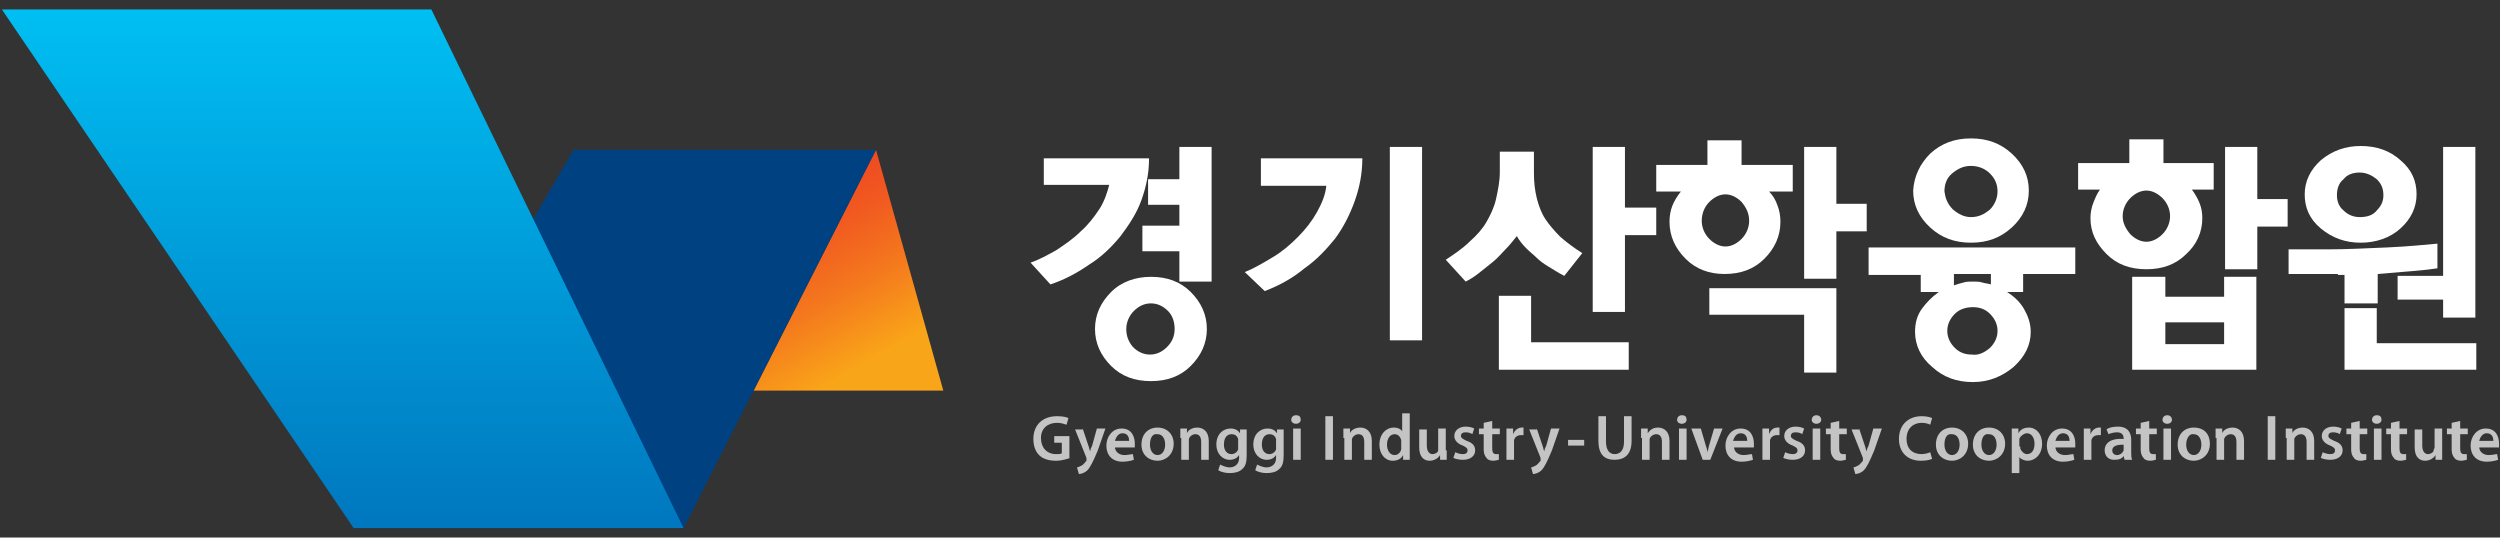
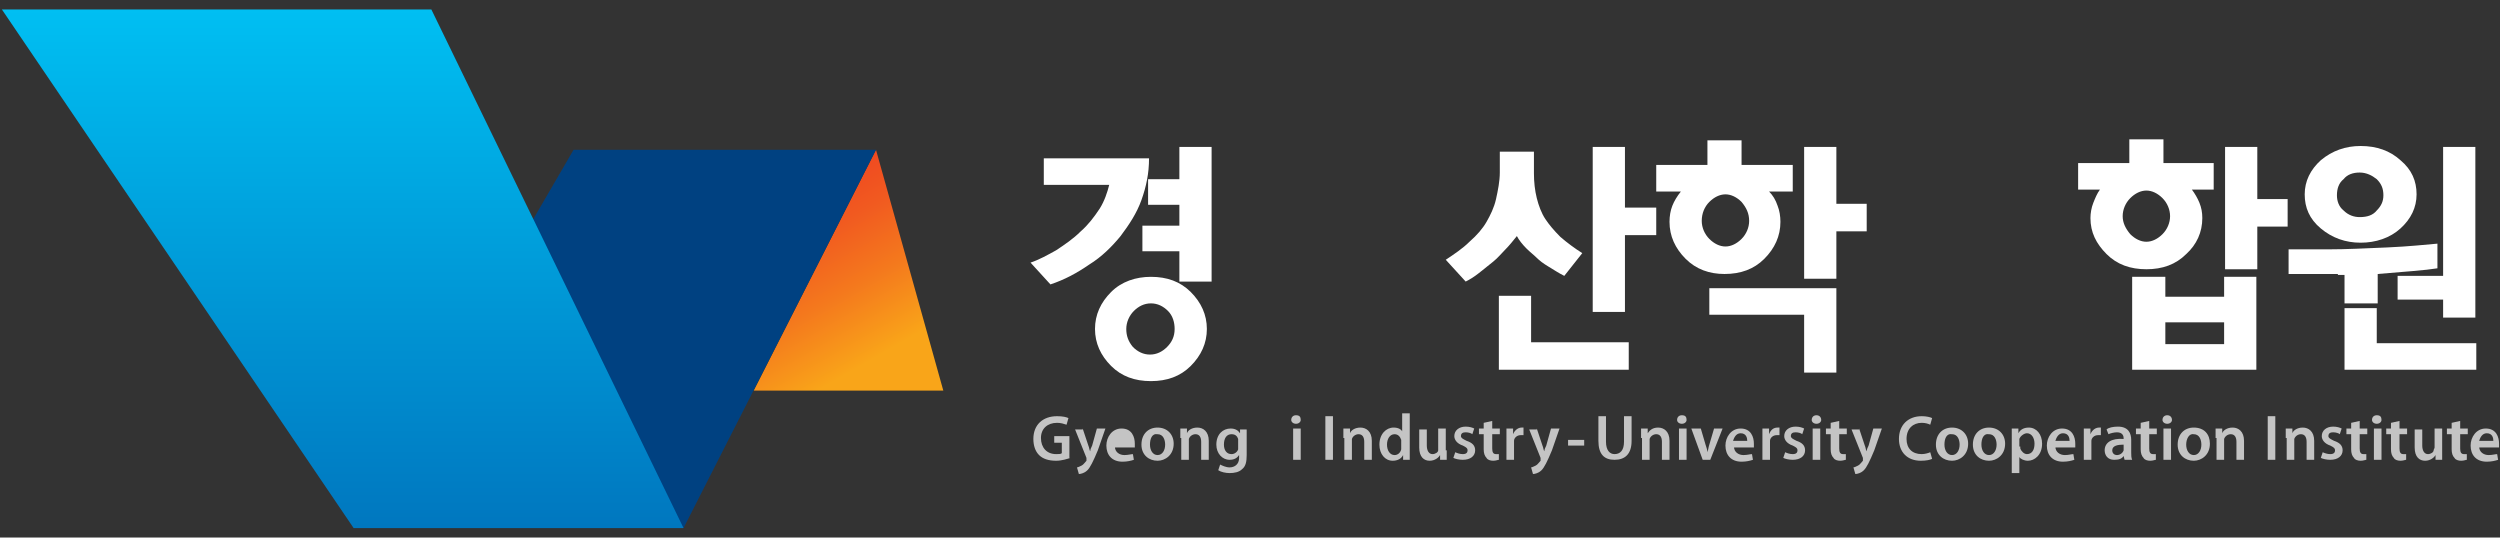
<svg xmlns="http://www.w3.org/2000/svg" version="1.1" id="레이어_1" x="0px" y="0px" viewBox="0 0 263.7 56.7" style="enable-background:new 0 0 263.7 56.7;" xml:space="preserve">
  <rect x="0" y="0" width="263.7" height="56.7" fill="#333333" stroke="none" />
  <style type="text/css">
	.st0{fill:url(#SVGID_1_);}
	.st1{fill:#004181;}
	.st2{fill:url(#SVGID_2_);}
	.st3{fill:#C4C4C4;}
	.st4{fill:#FFFFFF;}
</style>
  <g>
    <linearGradient id="SVGID_1_" gradientUnits="userSpaceOnUse" x1="92.993" y1="40.714" x2="78.816" y2="16.014">
      <stop offset="0.103" style="stop-color:#F9A519" />
      <stop offset="0.113" style="stop-color:#F9A319" />
      <stop offset="0.369" style="stop-color:#F4791D" />
      <stop offset="0.601" style="stop-color:#F15A20" />
      <stop offset="0.796" style="stop-color:#EF4721" />
      <stop offset="0.933" style="stop-color:#EE4022" />
    </linearGradient>
    <polygon class="st0" points="92.4,15.8 92.4,15.8 99.5,41.2 79.5,41.2  " />
    <polygon class="st1" points="72.1,55.7 72.1,55.7 37.3,55.7 60.5,15.8 92.4,15.8  " />
    <linearGradient id="SVGID_2_" gradientUnits="userSpaceOnUse" x1="8566.569" y1="901.929" x2="8621.248" y2="901.929" gradientTransform="matrix(0 1 -1 0 938.109 -8565.559)">
      <stop offset="0" style="stop-color:#00BFF2" />
      <stop offset="1" style="stop-color:#0077BF" />
    </linearGradient>
    <polygon class="st2" points="37.3,55.7 72.1,55.7 45.5,1 0.2,1  " />
  </g>
  <g>
    <g>
      <path class="st3" d="M112.9,48.3c-0.3,0.1-0.9,0.3-1.5,0.3c-0.8,0-1.4-0.2-1.8-0.6c-0.4-0.4-0.6-1-0.6-1.7c0-1.5,1-2.4,2.5-2.4    c0.6,0,1,0.1,1.2,0.2l-0.2,0.7c-0.3-0.1-0.6-0.2-1-0.2c-1,0-1.7,0.6-1.7,1.6c0,1,0.6,1.7,1.6,1.7c0.3,0,0.5,0,0.6-0.1v-1.1h-0.8    V46h1.6V48.3z" />
      <path class="st3" d="M114.2,45.2l0.6,1.8c0.1,0.2,0.1,0.5,0.2,0.6h0c0-0.2,0.1-0.4,0.2-0.6l0.5-1.8h0.9l-0.8,2.3    c-0.5,1.2-0.8,1.8-1.1,2.1c-0.3,0.3-0.7,0.4-0.9,0.4l-0.2-0.7c0.1,0,0.3-0.1,0.5-0.2c0.2-0.1,0.3-0.3,0.5-0.5c0-0.1,0-0.1,0-0.1    c0,0,0-0.1,0-0.2l-1.2-3H114.2z" />
-       <path class="st3" d="M117.6,47.1c0,0.6,0.5,0.9,1,0.9c0.4,0,0.7-0.1,0.9-0.1l0.1,0.6c-0.3,0.1-0.7,0.2-1.2,0.2    c-1.1,0-1.7-0.7-1.7-1.7c0-0.9,0.6-1.8,1.6-1.8c1.1,0,1.4,0.9,1.4,1.6c0,0.2,0,0.3,0,0.4H117.6z M119.1,46.5    c0-0.3-0.1-0.8-0.7-0.8c-0.5,0-0.7,0.5-0.8,0.8H119.1z" />
+       <path class="st3" d="M117.6,47.1c0,0.6,0.5,0.9,1,0.9c0.4,0,0.7-0.1,0.9-0.1l0.1,0.6c-0.3,0.1-0.7,0.2-1.2,0.2    c-1.1,0-1.7-0.7-1.7-1.7c0-0.9,0.6-1.8,1.6-1.8c1.1,0,1.4,0.9,1.4,1.6c0,0.2,0,0.3,0,0.4H117.6z M119.1,46.5    c0-0.3-0.1-0.8-0.7-0.8H119.1z" />
      <path class="st3" d="M123.8,46.8c0,1.2-0.9,1.8-1.7,1.8c-0.9,0-1.7-0.6-1.7-1.7c0-1.1,0.7-1.8,1.7-1.8    C123.1,45.1,123.8,45.8,123.8,46.8z M121.3,46.9c0,0.6,0.3,1.1,0.8,1.1c0.5,0,0.8-0.5,0.8-1.1c0-0.5-0.2-1.1-0.8-1.1    C121.5,45.7,121.3,46.3,121.3,46.9z" />
      <path class="st3" d="M124.5,46.2c0-0.4,0-0.7,0-1h0.7l0,0.5h0c0.1-0.3,0.5-0.6,1.1-0.6c0.6,0,1.2,0.4,1.2,1.4v2h-0.8v-1.9    c0-0.5-0.2-0.8-0.6-0.8c-0.3,0-0.6,0.2-0.7,0.5c0,0.1,0,0.2,0,0.3v1.9h-0.8V46.2z" />
      <path class="st3" d="M131.5,48c0,0.7-0.1,1.2-0.5,1.5c-0.3,0.3-0.8,0.4-1.3,0.4c-0.4,0-0.9-0.1-1.2-0.3l0.2-0.6    c0.2,0.1,0.6,0.3,1,0.3c0.5,0,1-0.3,1-1V48h0c-0.2,0.3-0.5,0.5-1,0.5c-0.8,0-1.4-0.7-1.4-1.6c0-1.1,0.7-1.7,1.5-1.7    c0.5,0,0.8,0.2,1,0.5h0l0-0.4h0.7c0,0.2,0,0.5,0,0.9V48z M130.6,46.5c0-0.1,0-0.2,0-0.2c-0.1-0.3-0.3-0.5-0.7-0.5    c-0.5,0-0.8,0.4-0.8,1.1c0,0.6,0.3,1,0.8,1c0.3,0,0.6-0.2,0.7-0.5c0-0.1,0-0.2,0-0.3V46.5z" />
-       <path class="st3" d="M135.4,48c0,0.7-0.1,1.2-0.5,1.5c-0.3,0.3-0.8,0.4-1.3,0.4c-0.4,0-0.9-0.1-1.2-0.3l0.2-0.6    c0.2,0.1,0.6,0.3,1,0.3c0.5,0,1-0.3,1-1V48h0c-0.2,0.3-0.5,0.5-1,0.5c-0.8,0-1.4-0.7-1.4-1.6c0-1.1,0.7-1.7,1.5-1.7    c0.5,0,0.8,0.2,1,0.5h0l0-0.4h0.7c0,0.2,0,0.5,0,0.9V48z M134.6,46.5c0-0.1,0-0.2,0-0.2c-0.1-0.3-0.3-0.5-0.7-0.5    c-0.5,0-0.8,0.4-0.8,1.1c0,0.6,0.3,1,0.8,1c0.3,0,0.6-0.2,0.7-0.5c0-0.1,0-0.2,0-0.3V46.5z" />
      <path class="st3" d="M137.2,44.3c0,0.2-0.2,0.4-0.5,0.4c-0.3,0-0.5-0.2-0.5-0.4c0-0.3,0.2-0.5,0.5-0.5    C137.1,43.8,137.2,44,137.2,44.3z M136.4,48.5v-3.3h0.8v3.3H136.4z" />
      <path class="st3" d="M140.6,43.9v4.6h-0.8v-4.6H140.6z" />
      <path class="st3" d="M141.7,46.2c0-0.4,0-0.7,0-1h0.7l0,0.5h0c0.1-0.3,0.5-0.6,1.1-0.6c0.6,0,1.2,0.4,1.2,1.4v2h-0.8v-1.9    c0-0.5-0.2-0.8-0.6-0.8c-0.3,0-0.6,0.2-0.7,0.5c0,0.1,0,0.2,0,0.3v1.9h-0.8V46.2z" />
      <path class="st3" d="M148.7,43.7v3.9c0,0.3,0,0.7,0,0.9h-0.7l0-0.5h0c-0.2,0.4-0.6,0.6-1.1,0.6c-0.8,0-1.4-0.7-1.4-1.7    c0-1.1,0.7-1.8,1.5-1.8c0.5,0,0.8,0.2,0.9,0.4h0v-1.9H148.7z M147.8,46.6c0-0.1,0-0.2,0-0.2c-0.1-0.3-0.3-0.6-0.7-0.6    c-0.5,0-0.8,0.5-0.8,1.1c0,0.6,0.3,1.1,0.8,1.1c0.3,0,0.6-0.2,0.7-0.6c0-0.1,0-0.2,0-0.2V46.6z" />
      <path class="st3" d="M152.6,47.5c0,0.4,0,0.7,0,1h-0.7l0-0.5h0c-0.1,0.2-0.5,0.6-1.1,0.6c-0.6,0-1.1-0.4-1.1-1.4v-1.9h0.8V47    c0,0.5,0.2,0.9,0.6,0.9c0.3,0,0.6-0.2,0.6-0.4c0-0.1,0-0.2,0-0.3v-2h0.8V47.5z" />
      <path class="st3" d="M153.5,47.7c0.2,0.1,0.5,0.2,0.8,0.2c0.4,0,0.5-0.2,0.5-0.4c0-0.2-0.1-0.3-0.5-0.5c-0.6-0.2-0.9-0.6-0.9-1    c0-0.6,0.5-1,1.2-1c0.4,0,0.7,0.1,0.9,0.2l-0.2,0.6c-0.1-0.1-0.4-0.2-0.7-0.2c-0.3,0-0.5,0.1-0.5,0.4c0,0.2,0.2,0.3,0.6,0.5    c0.6,0.2,0.9,0.5,0.9,1c0,0.6-0.5,1-1.3,1c-0.4,0-0.8-0.1-1-0.2L153.5,47.7z" />
      <path class="st3" d="M157.4,44.4v0.8h0.8v0.6h-0.8v1.5c0,0.4,0.1,0.6,0.4,0.6c0.1,0,0.2,0,0.3,0l0,0.6c-0.1,0-0.3,0.1-0.6,0.1    c-0.3,0-0.6-0.1-0.7-0.3c-0.2-0.2-0.3-0.5-0.3-0.9v-1.6h-0.5v-0.6h0.5v-0.6L157.4,44.4z" />
      <path class="st3" d="M158.9,46.3c0-0.4,0-0.8,0-1.1h0.7l0,0.6h0c0.2-0.5,0.6-0.7,0.9-0.7c0.1,0,0.1,0,0.2,0v0.8    c-0.1,0-0.1,0-0.3,0c-0.4,0-0.7,0.3-0.7,0.6c0,0.1,0,0.2,0,0.3v1.7h-0.8V46.3z" />
      <path class="st3" d="M162.1,45.2l0.6,1.8c0.1,0.2,0.1,0.5,0.2,0.6h0c0-0.2,0.1-0.4,0.2-0.6l0.5-1.8h0.9l-0.8,2.3    c-0.5,1.2-0.8,1.8-1.1,2.1c-0.3,0.3-0.7,0.4-0.9,0.4l-0.2-0.7c0.1,0,0.3-0.1,0.5-0.2c0.2-0.1,0.3-0.3,0.5-0.5c0-0.1,0-0.1,0-0.1    c0,0,0-0.1,0-0.2l-1.2-3H162.1z" />
      <path class="st3" d="M167.1,46.4V47h-1.7v-0.6H167.1z" />
      <path class="st3" d="M169.4,43.9v2.7c0,0.9,0.4,1.3,0.9,1.3c0.6,0,1-0.4,1-1.3v-2.7h0.8v2.6c0,1.4-0.7,2-1.8,2    c-1.1,0-1.7-0.6-1.7-2v-2.6H169.4z" />
      <path class="st3" d="M173.1,46.2c0-0.4,0-0.7,0-1h0.7l0,0.5h0c0.2-0.3,0.5-0.6,1.1-0.6c0.6,0,1.2,0.4,1.2,1.4v2h-0.8v-1.9    c0-0.5-0.2-0.8-0.6-0.8c-0.3,0-0.6,0.2-0.7,0.5c0,0.1,0,0.2,0,0.3v1.9h-0.8V46.2z" />
      <path class="st3" d="M177.9,44.3c0,0.2-0.2,0.4-0.5,0.4c-0.3,0-0.5-0.2-0.5-0.4c0-0.3,0.2-0.5,0.5-0.5    C177.8,43.8,177.9,44,177.9,44.3z M177.1,48.5v-3.3h0.8v3.3H177.1z" />
      <path class="st3" d="M179.4,45.2l0.5,1.7c0.1,0.3,0.2,0.6,0.2,0.8h0c0.1-0.3,0.1-0.5,0.2-0.8l0.5-1.7h0.9l-1.3,3.3h-0.8l-1.2-3.3    H179.4z" />
      <path class="st3" d="M182.9,47.1c0,0.6,0.5,0.9,1,0.9c0.4,0,0.7-0.1,0.9-0.1l0.1,0.6c-0.3,0.1-0.7,0.2-1.2,0.2    c-1.1,0-1.7-0.7-1.7-1.7c0-0.9,0.6-1.8,1.6-1.8c1.1,0,1.4,0.9,1.4,1.6c0,0.2,0,0.3,0,0.4H182.9z M184.3,46.5    c0-0.3-0.1-0.8-0.7-0.8c-0.5,0-0.7,0.5-0.8,0.8H184.3z" />
      <path class="st3" d="M185.9,46.3c0-0.4,0-0.8,0-1.1h0.7l0,0.6h0c0.2-0.5,0.5-0.7,0.9-0.7c0.1,0,0.1,0,0.2,0v0.8    c-0.1,0-0.1,0-0.3,0c-0.4,0-0.7,0.3-0.7,0.6c0,0.1,0,0.2,0,0.3v1.7h-0.8V46.3z" />
      <path class="st3" d="M188.3,47.7c0.2,0.1,0.5,0.2,0.8,0.2c0.4,0,0.5-0.2,0.5-0.4c0-0.2-0.1-0.3-0.5-0.5c-0.6-0.2-0.9-0.6-0.9-1    c0-0.6,0.5-1,1.2-1c0.4,0,0.7,0.1,0.9,0.2l-0.2,0.6c-0.1-0.1-0.4-0.2-0.7-0.2c-0.3,0-0.5,0.1-0.5,0.4c0,0.2,0.2,0.3,0.6,0.5    c0.6,0.2,0.9,0.5,0.9,1c0,0.6-0.5,1-1.3,1c-0.4,0-0.8-0.1-1-0.2L188.3,47.7z" />
      <path class="st3" d="M192.1,44.3c0,0.2-0.2,0.4-0.5,0.4c-0.3,0-0.5-0.2-0.5-0.4c0-0.3,0.2-0.5,0.5-0.5    C191.9,43.8,192.1,44,192.1,44.3z M191.2,48.5v-3.3h0.8v3.3H191.2z" />
      <path class="st3" d="M194,44.4v0.8h0.8v0.6H194v1.5c0,0.4,0.1,0.6,0.4,0.6c0.1,0,0.2,0,0.3,0l0,0.6c-0.1,0-0.3,0.1-0.6,0.1    c-0.3,0-0.6-0.1-0.7-0.3c-0.2-0.2-0.3-0.5-0.3-0.9v-1.6h-0.5v-0.6h0.5v-0.6L194,44.4z" />
      <path class="st3" d="M196.1,45.2l0.6,1.8c0.1,0.2,0.1,0.5,0.2,0.6h0c0-0.2,0.1-0.4,0.2-0.6l0.5-1.8h0.9l-0.8,2.3    c-0.5,1.2-0.8,1.8-1.1,2.1c-0.3,0.3-0.7,0.4-0.9,0.4l-0.2-0.7c0.1,0,0.3-0.1,0.5-0.2c0.2-0.1,0.3-0.3,0.5-0.5c0-0.1,0-0.1,0-0.1    c0,0,0-0.1,0-0.2l-1.2-3H196.1z" />
      <path class="st3" d="M203.8,48.4c-0.2,0.1-0.6,0.2-1.2,0.2c-1.4,0-2.3-0.9-2.3-2.3c0-1.5,1-2.4,2.4-2.4c0.5,0,0.9,0.1,1.1,0.2    l-0.2,0.7c-0.2-0.1-0.5-0.2-0.9-0.2c-0.9,0-1.6,0.6-1.6,1.7c0,1,0.6,1.6,1.6,1.6c0.3,0,0.7-0.1,0.9-0.2L203.8,48.4z" />
      <path class="st3" d="M207.6,46.8c0,1.2-0.9,1.8-1.7,1.8c-0.9,0-1.7-0.6-1.7-1.7c0-1.1,0.7-1.8,1.7-1.8    C206.9,45.1,207.6,45.8,207.6,46.8z M205.1,46.9c0,0.6,0.3,1.1,0.8,1.1c0.5,0,0.8-0.5,0.8-1.1c0-0.5-0.2-1.1-0.8-1.1    C205.3,45.7,205.1,46.3,205.1,46.9z" />
      <path class="st3" d="M211.5,46.8c0,1.2-0.9,1.8-1.7,1.8c-0.9,0-1.7-0.6-1.7-1.7c0-1.1,0.7-1.8,1.7-1.8    C210.8,45.1,211.5,45.8,211.5,46.8z M209,46.9c0,0.6,0.3,1.1,0.8,1.1c0.5,0,0.8-0.5,0.8-1.1c0-0.5-0.2-1.1-0.8-1.1    C209.2,45.7,209,46.3,209,46.9z" />
      <path class="st3" d="M212.2,46.3c0-0.4,0-0.8,0-1.1h0.7l0,0.5h0c0.2-0.4,0.6-0.6,1.1-0.6c0.8,0,1.4,0.7,1.4,1.7    c0,1.2-0.8,1.8-1.5,1.8c-0.4,0-0.8-0.2-0.9-0.4h0v1.7h-0.8V46.3z M213.1,47.1c0,0.1,0,0.2,0,0.2c0.1,0.3,0.4,0.6,0.7,0.6    c0.5,0,0.8-0.4,0.8-1.1c0-0.6-0.3-1.1-0.8-1.1c-0.3,0-0.7,0.3-0.8,0.6c0,0.1,0,0.1,0,0.2V47.1z" />
      <path class="st3" d="M216.8,47.1c0,0.6,0.5,0.9,1,0.9c0.4,0,0.7-0.1,0.9-0.1l0.1,0.6c-0.3,0.1-0.7,0.2-1.2,0.2    c-1.1,0-1.7-0.7-1.7-1.7c0-0.9,0.6-1.8,1.6-1.8c1.1,0,1.4,0.9,1.4,1.6c0,0.2,0,0.3,0,0.4H216.8z M218.3,46.5    c0-0.3-0.1-0.8-0.7-0.8c-0.5,0-0.7,0.5-0.8,0.8H218.3z" />
      <path class="st3" d="M219.8,46.3c0-0.4,0-0.8,0-1.1h0.7l0,0.6h0c0.2-0.5,0.6-0.7,0.9-0.7c0.1,0,0.1,0,0.2,0v0.8    c-0.1,0-0.1,0-0.3,0c-0.4,0-0.7,0.3-0.7,0.6c0,0.1,0,0.2,0,0.3v1.7h-0.8V46.3z" />
      <path class="st3" d="M224.8,47.7c0,0.3,0,0.6,0.1,0.8h-0.8l-0.1-0.4h0c-0.2,0.3-0.5,0.4-1,0.4c-0.7,0-1-0.5-1-1    c0-0.8,0.7-1.3,2-1.2v-0.1c0-0.2-0.1-0.6-0.7-0.6c-0.3,0-0.7,0.1-0.9,0.2l-0.2-0.5c0.2-0.2,0.7-0.3,1.2-0.3c1.1,0,1.4,0.7,1.4,1.4    V47.7z M224,46.9c-0.6,0-1.2,0.1-1.2,0.6c0,0.3,0.2,0.5,0.5,0.5c0.3,0,0.6-0.2,0.7-0.5c0-0.1,0-0.1,0-0.2V46.9z" />
      <path class="st3" d="M226.7,44.4v0.8h0.8v0.6h-0.8v1.5c0,0.4,0.1,0.6,0.4,0.6c0.1,0,0.2,0,0.3,0l0,0.6c-0.1,0-0.3,0.1-0.6,0.1    c-0.3,0-0.6-0.1-0.7-0.3c-0.2-0.2-0.3-0.5-0.3-0.9v-1.6h-0.5v-0.6h0.5v-0.6L226.7,44.4z" />
      <path class="st3" d="M229.1,44.3c0,0.2-0.2,0.4-0.5,0.4c-0.3,0-0.5-0.2-0.5-0.4c0-0.3,0.2-0.5,0.5-0.5    C228.9,43.8,229.1,44,229.1,44.3z M228.2,48.5v-3.3h0.8v3.3H228.2z" />
      <path class="st3" d="M233.1,46.8c0,1.2-0.9,1.8-1.7,1.8c-0.9,0-1.7-0.6-1.7-1.7c0-1.1,0.7-1.8,1.7-1.8    C232.5,45.1,233.1,45.8,233.1,46.8z M230.6,46.9c0,0.6,0.3,1.1,0.8,1.1c0.5,0,0.8-0.5,0.8-1.1c0-0.5-0.2-1.1-0.8-1.1    C230.9,45.7,230.6,46.3,230.6,46.9z" />
      <path class="st3" d="M233.7,46.2c0-0.4,0-0.7,0-1h0.7l0,0.5h0c0.1-0.3,0.5-0.6,1.1-0.6c0.6,0,1.2,0.4,1.2,1.4v2h-0.8v-1.9    c0-0.5-0.2-0.8-0.6-0.8c-0.3,0-0.6,0.2-0.7,0.5c0,0.1,0,0.2,0,0.3v1.9h-0.8V46.2z" />
      <path class="st3" d="M240,43.9v4.6h-0.8v-4.6H240z" />
      <path class="st3" d="M241.1,46.2c0-0.4,0-0.7,0-1h0.7l0,0.5h0c0.1-0.3,0.5-0.6,1.1-0.6c0.6,0,1.2,0.4,1.2,1.4v2h-0.8v-1.9    c0-0.5-0.2-0.8-0.6-0.8c-0.3,0-0.6,0.2-0.7,0.5c0,0.1,0,0.2,0,0.3v1.9h-0.8V46.2z" />
      <path class="st3" d="M245,47.7c0.2,0.1,0.5,0.2,0.8,0.2c0.4,0,0.5-0.2,0.5-0.4c0-0.2-0.1-0.3-0.5-0.5c-0.6-0.2-0.9-0.6-0.9-1    c0-0.6,0.5-1,1.2-1c0.4,0,0.7,0.1,0.9,0.2l-0.2,0.6c-0.1-0.1-0.4-0.2-0.7-0.2c-0.3,0-0.5,0.1-0.5,0.4c0,0.2,0.2,0.3,0.6,0.5    c0.6,0.2,0.9,0.5,0.9,1c0,0.6-0.5,1-1.3,1c-0.4,0-0.8-0.1-1-0.2L245,47.7z" />
      <path class="st3" d="M248.9,44.4v0.8h0.8v0.6h-0.8v1.5c0,0.4,0.1,0.6,0.4,0.6c0.1,0,0.2,0,0.3,0l0,0.6c-0.1,0-0.3,0.1-0.6,0.1    c-0.3,0-0.6-0.1-0.7-0.3c-0.2-0.2-0.3-0.5-0.3-0.9v-1.6h-0.5v-0.6h0.5v-0.6L248.9,44.4z" />
      <path class="st3" d="M251.2,44.3c0,0.2-0.2,0.4-0.5,0.4c-0.3,0-0.5-0.2-0.5-0.4c0-0.3,0.2-0.5,0.5-0.5    C251.1,43.8,251.2,44,251.2,44.3z M250.4,48.5v-3.3h0.8v3.3H250.4z" />
      <path class="st3" d="M253.1,44.4v0.8h0.8v0.6h-0.8v1.5c0,0.4,0.1,0.6,0.4,0.6c0.2,0,0.2,0,0.3,0l0,0.6c-0.1,0-0.3,0.1-0.6,0.1    c-0.3,0-0.6-0.1-0.7-0.3c-0.2-0.2-0.3-0.5-0.3-0.9v-1.6h-0.5v-0.6h0.5v-0.6L253.1,44.4z" />
      <path class="st3" d="M257.6,47.5c0,0.4,0,0.7,0,1h-0.7l0-0.5h0c-0.1,0.2-0.5,0.6-1.1,0.6c-0.6,0-1.1-0.4-1.1-1.4v-1.9h0.8V47    c0,0.5,0.2,0.9,0.6,0.9c0.3,0,0.6-0.2,0.6-0.4c0-0.1,0.1-0.2,0.1-0.3v-2h0.8V47.5z" />
      <path class="st3" d="M259.5,44.4v0.8h0.8v0.6h-0.8v1.5c0,0.4,0.1,0.6,0.4,0.6c0.1,0,0.2,0,0.3,0l0,0.6c-0.1,0-0.3,0.1-0.6,0.1    c-0.3,0-0.6-0.1-0.7-0.3c-0.2-0.2-0.3-0.5-0.3-0.9v-1.6h-0.5v-0.6h0.5v-0.6L259.5,44.4z" />
      <path class="st3" d="M261.5,47.1c0,0.6,0.5,0.9,1,0.9c0.4,0,0.7-0.1,0.9-0.1l0.1,0.6c-0.3,0.1-0.7,0.2-1.2,0.2    c-1.1,0-1.7-0.7-1.7-1.7c0-0.9,0.6-1.8,1.6-1.8c1.1,0,1.4,0.9,1.4,1.6c0,0.2,0,0.3,0,0.4H261.5z M263,46.5c0-0.3-0.1-0.8-0.7-0.8    c-0.5,0-0.7,0.5-0.8,0.8H263z" />
    </g>
    <g>
      <path class="st4" d="M108.7,27.7c0.9-0.3,1.8-0.8,2.7-1.3c0.9-0.6,1.8-1.2,2.6-2c0.8-0.7,1.4-1.5,2-2.4c0.5-0.8,0.8-1.7,1-2.5    h-6.9v-2.8h11.1c0,1.6-0.3,3-0.8,4.4c-0.5,1.4-1.3,2.6-2.2,3.8c-0.9,1.1-2,2.2-3.3,3c-1.3,0.9-2.6,1.6-4.1,2.1L108.7,27.7z     M125.6,38.6c-1.1,1.1-2.5,1.6-4.2,1.6c-1.7,0-3.1-0.5-4.2-1.6c-1.1-1.1-1.7-2.4-1.7-3.9c0-1.5,0.6-2.8,1.7-3.9    c1.1-1.1,2.6-1.6,4.2-1.6c1.7,0,3.1,0.5,4.2,1.6c1.1,1.1,1.7,2.4,1.7,3.9C127.3,36.2,126.7,37.5,125.6,38.6z M123.1,36.6    c0.5-0.5,0.8-1.1,0.8-1.9c0-0.7-0.2-1.4-0.7-1.9c-0.5-0.5-1.1-0.8-1.8-0.8c-0.7,0-1.3,0.3-1.8,0.8c-0.5,0.5-0.8,1.2-0.8,1.9    c0,0.7,0.2,1.3,0.7,1.9c0.5,0.5,1.1,0.8,1.8,0.8C122,37.4,122.6,37.1,123.1,36.6z M124.4,15.5h3.4v14.2h-3.4v-3.2h-3.9v-2.7h3.9    v-2.2h-3.3v-2.7h3.3V15.5z" />
-       <path class="st4" d="M131.3,28.7c1-0.4,2-1,3-1.6c1-0.6,1.8-1.3,2.6-2.1c0.8-0.8,1.5-1.7,2-2.6c0.5-0.9,0.9-1.8,1-2.8h-6.9v-2.9    h10.7c0,1.6-0.3,3.1-0.8,4.5c-0.5,1.4-1.2,2.8-2.1,4c-0.9,1.1-1.9,2.2-3.2,3.1c-1.2,1-2.6,1.8-4.2,2.4L131.3,28.7z M146.6,15.5    h3.4v20.4h-3.4V15.5z" />
      <path class="st4" d="M165,29.1c-0.6-0.3-1.2-0.7-1.7-1c-0.5-0.3-0.9-0.6-1.2-0.9c-0.3-0.3-0.7-0.6-1.1-1c-0.4-0.4-0.8-0.9-1-1.3    c-0.4,0.5-0.8,1-1.2,1.4c-0.4,0.4-0.8,0.9-1.3,1.3c-0.5,0.4-1,0.8-1.5,1.2c-0.5,0.4-1,0.7-1.4,0.9l-2.1-2.3    c0.9-0.6,1.8-1.2,2.5-1.9c0.8-0.7,1.4-1.4,1.8-2.1c0.4-0.7,0.8-1.5,1-2.4c0.2-0.9,0.4-1.9,0.4-2.8V16h3.6v2.3    c0,0.9,0.1,1.8,0.3,2.6c0.2,0.8,0.5,1.6,0.9,2.2c0.4,0.6,0.9,1.2,1.6,1.9c0.7,0.6,1.5,1.2,2.3,1.7L165,29.1z M161.5,31.2v4.9h10.3    V39h-13.7v-7.8H161.5z M174.7,21.9v2.9h-3.3v8.1h-3.4V15.5h3.4v6.4H174.7z" />
      <path class="st4" d="M189.1,17.4v2.8h-2.5c0.4,0.4,0.7,0.9,0.9,1.5c0.2,0.5,0.3,1.1,0.3,1.7c0,1.5-0.6,2.8-1.7,3.9    c-1.1,1.1-2.5,1.6-4.2,1.6c-1.6,0-3-0.5-4.1-1.6c-1.1-1.1-1.7-2.4-1.7-3.9c0-0.6,0.1-1.2,0.3-1.7c0.2-0.5,0.5-1,0.9-1.5h-2.6v-2.8    h5.4v-2.6h3.6v2.6H189.1z M183.7,21.3c-0.5-0.5-1.1-0.8-1.7-0.8c-0.6,0-1.2,0.3-1.7,0.8c-0.5,0.5-0.8,1.2-0.8,2    c0,0.7,0.3,1.4,0.8,1.9c0.5,0.5,1.1,0.8,1.7,0.8c0.6,0,1.2-0.3,1.7-0.8c0.5-0.5,0.8-1.2,0.8-1.9C184.5,22.5,184.2,21.9,183.7,21.3    z M180.2,30.4h13.5v8.9h-3.4v-6.1h-10V30.4z M196.9,21.5v2.9h-3.2v5h-3.4V15.5h3.4v6H196.9z" />
-       <path class="st4" d="M197.1,28.9v-2.8h21.8v2.8h-5.5v1.9h-1.7c0.8,0.5,1.4,1.1,1.8,1.8c0.4,0.7,0.7,1.5,0.7,2.4    c0,1.4-0.6,2.6-1.8,3.7c-1.2,1-2.6,1.6-4.3,1.6c-1.7,0-3.1-0.5-4.3-1.6c-1.2-1-1.8-2.3-1.8-3.7c0-0.9,0.2-1.7,0.7-2.4    c0.5-0.7,1.1-1.3,1.8-1.8h-1.9v-1.8H197.1z M203.6,16.2c1.2-1.1,2.6-1.6,4.3-1.6s3.1,0.5,4.3,1.6c1.2,1.1,1.8,2.4,1.8,3.9    c0,1.5-0.6,2.8-1.8,3.9c-1.2,1.1-2.6,1.6-4.3,1.6c-1.7,0-3.1-0.5-4.3-1.6c-1.2-1.1-1.8-2.4-1.8-3.9    C201.9,18.6,202.5,17.3,203.6,16.2z M206,22.1c0.6,0.5,1.2,0.8,1.9,0.8c0.8,0,1.4-0.3,2-0.8c0.5-0.5,0.8-1.2,0.8-1.9    c0-0.8-0.3-1.4-0.8-1.9c-0.5-0.5-1.2-0.8-2-0.8s-1.4,0.3-2,0.8s-0.8,1.2-0.8,1.9C205.2,20.9,205.4,21.5,206,22.1z M209.9,36.7    c0.5-0.5,0.8-1.1,0.8-1.8c0-0.7-0.3-1.3-0.8-1.8c-0.5-0.5-1.1-0.7-1.8-0.7c-0.7,0-1.4,0.2-1.9,0.7c-0.5,0.5-0.8,1.1-0.8,1.8    c0,0.7,0.3,1.3,0.8,1.8c0.5,0.5,1.1,0.7,1.8,0.7C208.7,37.5,209.3,37.2,209.9,36.7z M206.1,30.1c0.3-0.1,0.6-0.2,1-0.3    c0.3-0.1,0.7-0.1,1-0.1c0.3,0,0.7,0,1,0.1c0.3,0.1,0.6,0.1,0.9,0.2v-1.1h-3.9V30.1z" />
      <path class="st4" d="M233.5,17.2V20h-2.3c0.3,0.4,0.6,0.9,0.8,1.4c0.2,0.5,0.3,1,0.3,1.6c0,1.5-0.6,2.8-1.7,3.8    c-1.1,1.1-2.5,1.6-4.2,1.6c-1.7,0-3.1-0.5-4.2-1.6c-1.1-1.1-1.7-2.3-1.7-3.8c0-0.5,0.1-1.1,0.3-1.6c0.2-0.5,0.4-1,0.7-1.4h-2.3    v-2.8h5.4v-2.5h3.6v2.5H233.5z M228.1,20.9c-0.5-0.5-1.1-0.8-1.7-0.8c-0.6,0-1.2,0.3-1.7,0.8c-0.5,0.5-0.8,1.2-0.8,1.9    c0,0.7,0.3,1.3,0.8,1.9c0.5,0.5,1.1,0.8,1.7,0.8c0.6,0,1.2-0.3,1.7-0.8c0.5-0.5,0.8-1.2,0.8-1.9C228.9,22.1,228.6,21.4,228.1,20.9    z M228.4,29.2v2.1h6.2v-2.1h3.4V39h-13.1v-9.8H228.4z M228.4,34v2.3h6.2V34H228.4z M241.3,21v2.9h-3.2v4.5h-3.4V15.5h3.4V21H241.3    z" />
      <path class="st4" d="M246.6,28.9l-5.2,0v-2.6h4.3c1.7,0,3.8-0.1,6.1-0.2c2.3-0.1,4.1-0.3,5.3-0.4v2.6c-0.6,0.1-1.5,0.2-2.7,0.3    c-1.1,0.1-2.4,0.2-3.6,0.3v3.1h-3.5v-3H246.6z M253.2,16.9c1.2,1,1.7,2.2,1.7,3.6c0,1.4-0.6,2.6-1.7,3.6s-2.6,1.5-4.2,1.5    c-1.6,0-3-0.5-4.2-1.5c-1.2-1-1.7-2.2-1.7-3.6c0-1.4,0.6-2.6,1.7-3.6c1.2-1,2.6-1.5,4.2-1.5C250.7,15.4,252.1,15.9,253.2,16.9z     M250.7,22.2c0.5-0.5,0.7-1,0.7-1.6c0-0.7-0.2-1.2-0.7-1.7c-0.5-0.4-1.1-0.7-1.8-0.7c-0.7,0-1.3,0.2-1.7,0.7    c-0.5,0.4-0.7,1-0.7,1.7c0,0.6,0.2,1.2,0.7,1.6c0.5,0.5,1.1,0.7,1.7,0.7C249.7,22.9,250.3,22.7,250.7,22.2z M250.7,32.6v3.6h10.5    V39h-13.9v-6.5H250.7z M252.9,31.6v-2.5h4.8V15.5h3.4v18h-3.4v-1.9H252.9z" />
    </g>
  </g>
</svg>